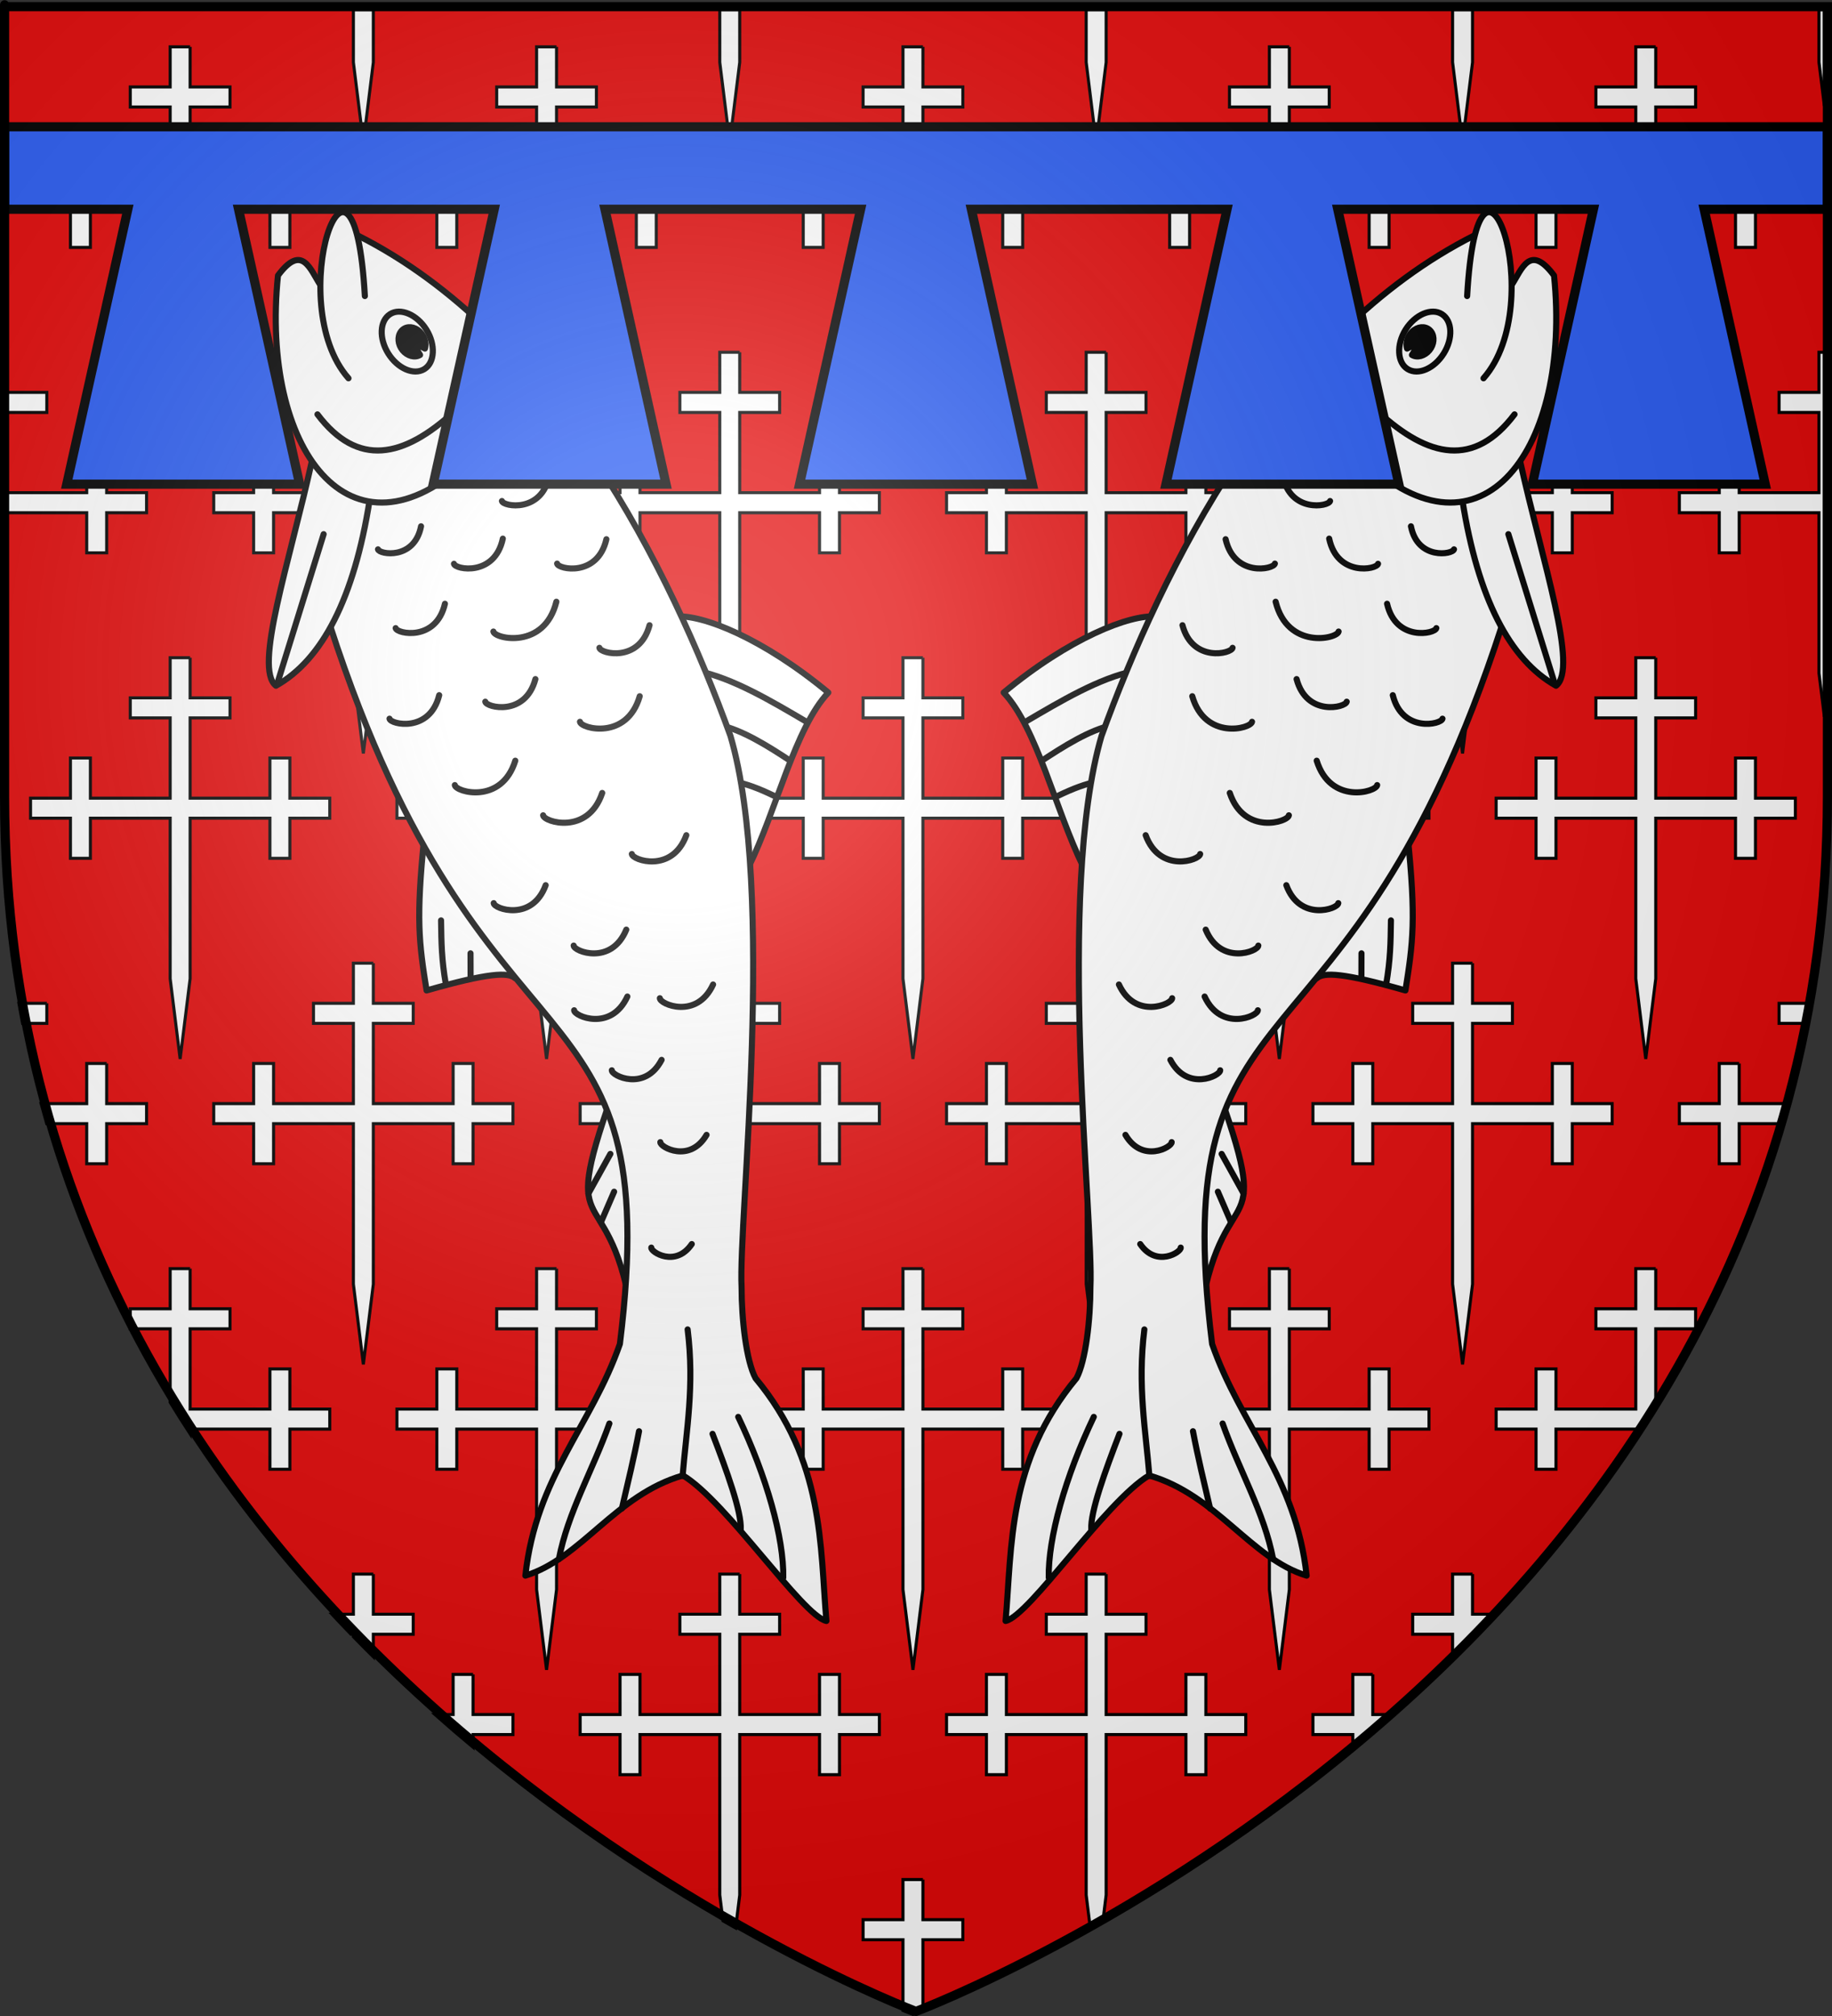
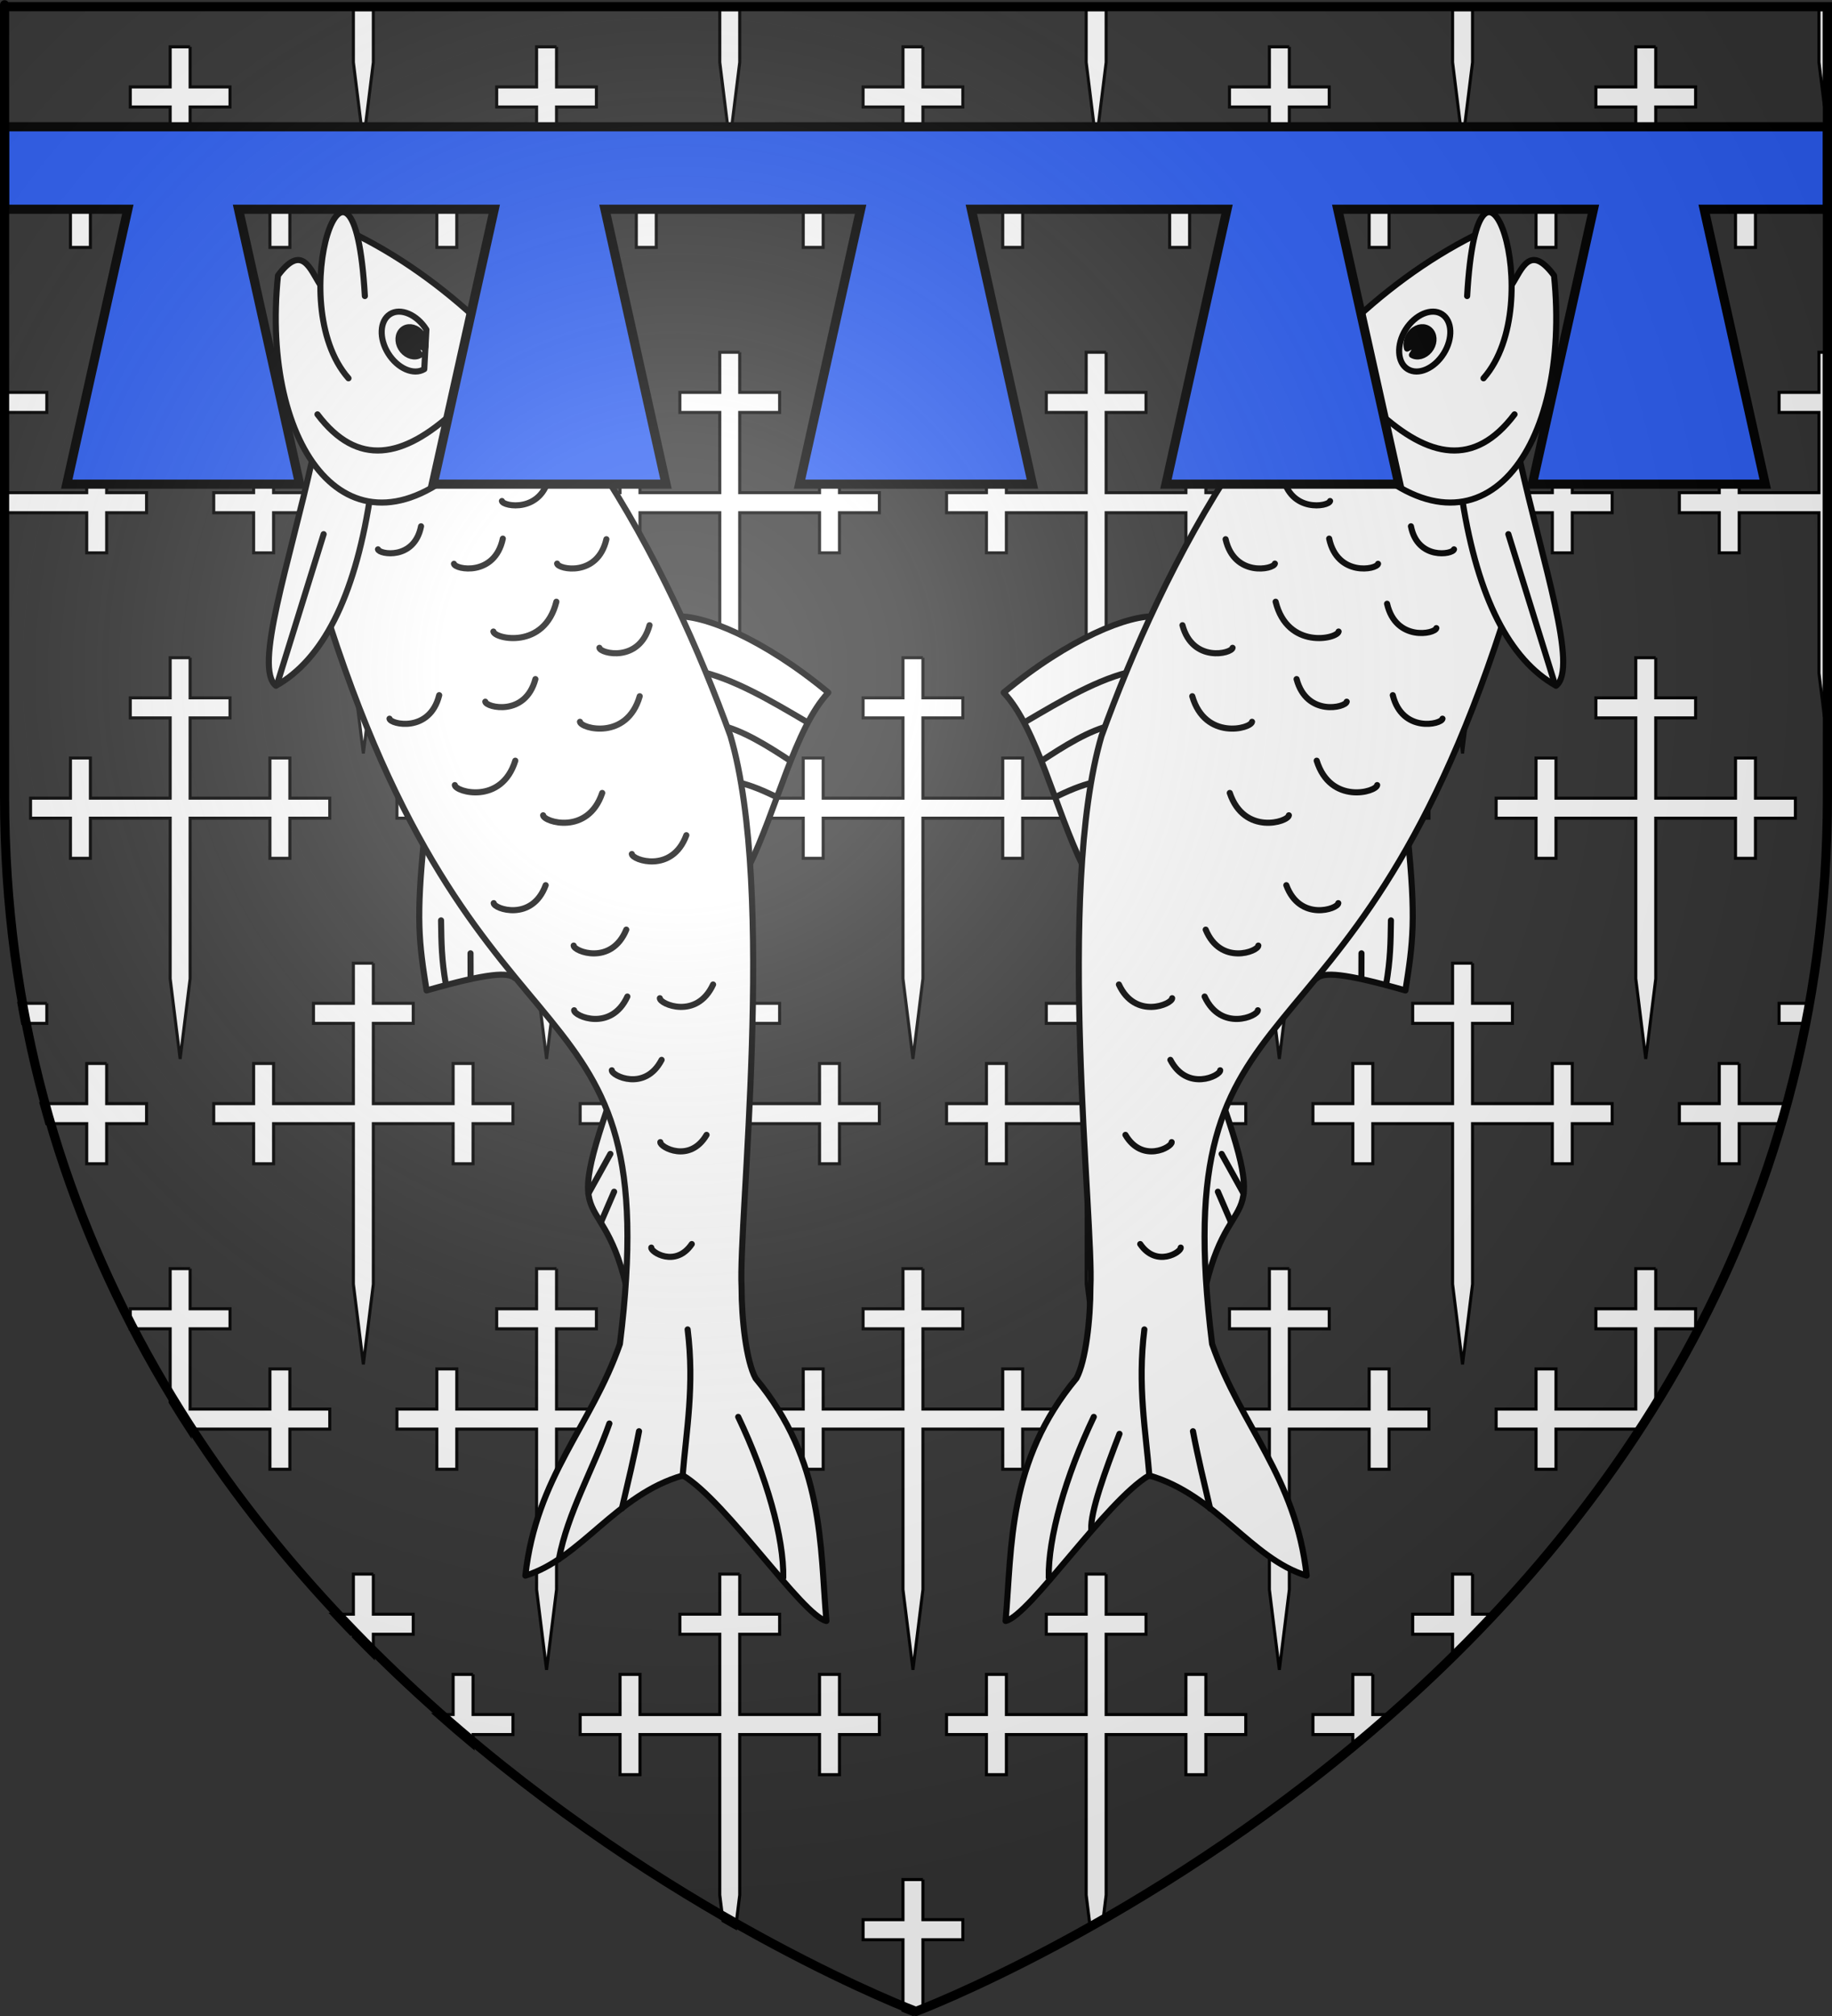
<svg xmlns="http://www.w3.org/2000/svg" xmlns:xlink="http://www.w3.org/1999/xlink" version="1.0" width="600" height="660" id="svg2" style="display:inline">
  <rect width="100%" height="100%" fill="#333333" stroke="none" />
  <desc id="desc4">Blason Vide 3D</desc>
  <defs id="defs6">
    <linearGradient id="linearGradient2893">
      <stop id="stop2895" style="stop-color:#ffffff;stop-opacity:0.314" offset="0" />
      <stop id="stop2897" style="stop-color:#ffffff;stop-opacity:0.251" offset="0.19" />
      <stop id="stop2901" style="stop-color:#6b6b6b;stop-opacity:0.125" offset="0.6" />
      <stop id="stop2899" style="stop-color:#000000;stop-opacity:0.125" offset="1" />
    </linearGradient>
    <radialGradient cx="221.445" cy="226.331" r="300" fx="221.445" fy="226.331" id="radialGradient3163" xlink:href="#linearGradient2893" gradientUnits="userSpaceOnUse" gradientTransform="matrix(1.353,0,0,1.349,-77.629,-85.747)" />
  </defs>
  <g id="layer3" style="display:inline">
-     <path d="M 300,658.5 C 300,658.5 598.5,546.18 598.5,260.728 C 598.5,-24.723 598.5,2.176 598.5,2.176 L 1.5,2.176 L 1.5,260.728 C 1.5,546.18 300,658.5 300,658.5 z" id="path2855" style="fill:#e20909;fill-opacity:1;fill-rule:evenodd;stroke:none;stroke-width:1px;stroke-linecap:butt;stroke-linejoin:miter;stroke-opacity:1" />
-   </g>
+     </g>
  <g id="layer126" style="display:inline">
    <g transform="translate(-1.498,0.498)" id="g3127" style="fill:#ffffff;fill-opacity:1;stroke:#000000;stroke-opacity:1">
      <g id="g3115" style="fill:#ffffff;fill-opacity:1;stroke:#000000;stroke-opacity:1">
        <path d="M 303.768,614.838 L 297.234,614.838 L 297.234,627.969 L 284.166,627.969 L 284.166,634.531 L 297.234,634.531 L 297.234,657.706 C 299.363,658.573 300.501,659.002 300.501,659.002 C 300.501,659.002 301.639,658.573 303.768,657.706 L 303.768,634.53 L 316.836,634.53 L 316.836,627.968 L 303.768,627.968 L 303.768,614.838 M 156.429,547.671 L 149.904,547.671 L 149.904,560.802 L 143.946,560.802 C 148.105,564.49 152.268,568.064 156.429,571.529 L 156.429,567.364 L 169.497,567.364 L 169.497,560.802 L 156.429,560.802 L 156.429,547.671 M 451.098,547.671 L 444.565,547.671 L 444.565,560.802 L 431.497,560.802 L 431.497,567.364 L 444.565,567.364 L 444.565,571.537 C 448.725,568.072 452.898,564.49 457.057,560.803 L 451.098,560.803 L 451.098,547.671 M 123.768,514.83 L 117.234,514.83 L 117.234,527.97 L 110.221,527.97 C 112.288,530.187 114.37,532.376 116.458,534.532 L 117.233,534.532 L 117.233,535.33 C 119.395,537.551 121.587,539.76 123.767,541.916 L 123.767,534.532 L 136.835,534.532 L 136.835,527.97 L 123.767,527.97 L 123.767,514.83 M 243.765,514.83 L 237.231,514.83 L 237.231,527.97 L 224.163,527.97 L 224.163,534.532 L 237.231,534.532 L 237.231,560.803 L 211.104,560.803 L 211.104,547.672 L 204.57,547.672 L 204.57,560.803 L 191.502,560.803 L 191.502,567.365 L 204.57,567.365 L 204.57,580.505 L 211.104,580.505 L 211.104,567.365 L 237.231,567.365 L 237.231,619.898 L 238.281,628.339 C 239.673,629.139 241.062,629.931 242.422,630.699 L 243.765,619.897 L 243.765,567.364 L 269.901,567.364 L 269.901,580.504 L 276.435,580.504 L 276.435,567.364 L 289.503,567.364 L 289.503,560.802 L 276.435,560.802 L 276.435,547.671 L 269.901,547.671 L 269.901,560.802 L 243.765,560.802 L 243.765,534.531 L 256.833,534.531 L 256.833,527.969 L 243.765,527.969 L 243.765,514.83 M 363.771,514.83 L 357.237,514.83 L 357.237,527.97 L 344.169,527.97 L 344.169,534.532 L 357.237,534.532 L 357.237,560.803 L 331.1,560.803 L 331.1,547.672 L 324.567,547.672 L 324.567,560.803 L 311.499,560.803 L 311.499,567.365 L 324.567,567.365 L 324.567,580.505 L 331.1,580.505 L 331.1,567.365 L 357.237,567.365 L 357.237,619.898 L 358.58,630.7 C 359.939,629.931 361.33,629.139 362.722,628.339 L 363.772,619.899 L 363.772,567.366 L 389.899,567.366 L 389.899,580.506 L 396.432,580.506 L 396.432,567.366 L 409.5,567.366 L 409.5,560.804 L 396.432,560.804 L 396.432,547.673 L 389.899,547.673 L 389.899,560.804 L 363.772,560.804 L 363.772,534.533 L 376.831,534.533 L 376.831,527.971 L 363.772,527.971 L 363.772,514.83 M 483.768,514.83 L 477.235,514.83 L 477.235,527.97 L 464.167,527.97 L 464.167,534.532 L 477.235,534.532 L 477.235,541.916 C 479.415,539.76 481.607,537.551 483.768,535.33 L 483.768,534.532 L 484.543,534.532 C 486.631,532.377 488.714,530.187 490.78,527.97 L 483.767,527.97 L 483.767,514.83 M 63.765,414.831 L 57.231,414.831 L 57.231,427.971 L 44.163,427.971 L 44.163,434.533 L 57.231,434.533 L 57.231,458.591 C 59.366,462.088 61.547,465.54 63.765,468.937 L 63.765,467.366 L 89.901,467.366 L 89.901,480.506 L 96.435,480.506 L 96.435,467.366 L 109.503,467.366 L 109.503,460.804 L 96.435,460.804 L 96.435,447.664 L 89.901,447.664 L 89.901,460.804 L 63.765,460.804 L 63.765,434.533 L 76.833,434.533 L 76.833,427.971 L 63.765,427.971 L 63.765,414.831 M 183.771,414.831 L 177.237,414.831 L 177.237,427.971 L 164.169,427.971 L 164.169,434.533 L 177.237,434.533 L 177.237,460.804 L 151.101,460.804 L 151.101,447.664 L 144.567,447.664 L 144.567,460.804 L 131.499,460.804 L 131.499,467.366 L 144.567,467.366 L 144.567,480.506 L 151.101,480.506 L 151.101,467.366 L 177.237,467.366 L 177.237,519.899 L 180.504,546.17 L 183.771,519.899 L 183.771,467.366 L 209.898,467.366 L 209.898,480.506 L 216.432,480.506 L 216.432,467.366 L 229.5,467.366 L 229.5,460.804 L 216.432,460.804 L 216.432,447.664 L 209.898,447.664 L 209.898,460.804 L 183.771,460.804 L 183.771,434.533 L 196.83,434.533 L 196.83,427.971 L 183.771,427.971 L 183.771,414.831 M 303.768,414.831 L 297.234,414.831 L 297.234,427.971 L 284.166,427.971 L 284.166,434.533 L 297.234,434.533 L 297.234,460.804 L 271.098,460.804 L 271.098,447.664 L 264.564,447.664 L 264.564,460.804 L 251.496,460.804 L 251.496,467.366 L 264.564,467.366 L 264.564,480.506 L 271.098,480.506 L 271.098,467.366 L 297.234,467.366 L 297.234,519.899 L 300.501,546.17 L 303.768,519.899 L 303.768,467.366 L 329.905,467.366 L 329.905,480.506 L 336.438,480.506 L 336.438,467.366 L 349.498,467.366 L 349.498,460.804 L 336.438,460.804 L 336.438,447.664 L 329.905,447.664 L 329.905,460.804 L 303.768,460.804 L 303.768,434.533 L 316.836,434.533 L 316.836,427.971 L 303.768,427.971 L 303.768,414.831 M 423.765,414.831 L 417.232,414.831 L 417.232,427.971 L 404.164,427.971 L 404.164,434.533 L 417.232,434.533 L 417.232,460.804 L 391.104,460.804 L 391.104,447.664 L 384.571,447.664 L 384.571,460.804 L 371.503,460.804 L 371.503,467.366 L 384.571,467.366 L 384.571,480.506 L 391.104,480.506 L 391.104,467.366 L 417.232,467.366 L 417.232,519.899 L 420.499,546.17 L 423.766,519.899 L 423.766,467.366 L 449.903,467.366 L 449.903,480.506 L 456.436,480.506 L 456.436,467.366 L 469.504,467.366 L 469.504,460.804 L 456.436,460.804 L 456.436,447.664 L 449.903,447.664 L 449.903,460.804 L 423.766,460.804 L 423.766,434.533 L 436.834,434.533 L 436.834,427.971 L 423.766,427.971 L 423.766,414.831 M 543.771,414.831 L 537.237,414.831 L 537.237,427.971 L 524.169,427.971 L 524.169,434.533 L 537.237,434.533 L 537.237,460.804 L 511.1,460.804 L 511.1,447.664 L 504.567,447.664 L 504.567,460.804 L 491.499,460.804 L 491.499,467.366 L 504.567,467.366 L 504.567,480.506 L 511.1,480.506 L 511.1,467.366 L 537.237,467.366 L 537.237,468.937 C 539.455,465.541 541.635,462.088 543.771,458.591 L 543.771,434.533 L 556.83,434.533 L 556.83,427.971 L 543.771,427.971 L 543.771,414.831 M 36.432,347.664 L 29.898,347.664 L 29.898,360.804 L 14.967,360.804 C 15.56,362.998 16.175,365.199 16.804,367.366 L 29.897,367.366 L 29.897,380.497 L 36.431,380.497 L 36.431,367.366 L 49.5,367.366 L 49.5,360.804 L 36.432,360.804 L 36.432,347.664 M 571.104,347.664 L 564.571,347.664 L 564.571,360.804 L 551.503,360.804 L 551.503,367.366 L 564.571,367.366 L 564.571,380.497 L 571.104,380.497 L 571.104,367.366 L 584.198,367.366 C 584.827,365.199 585.442,362.999 586.036,360.804 L 571.104,360.804 L 571.104,347.664 M 16.83,327.963 L 7.686,327.963 C 8.07,330.163 8.474,332.358 8.894,334.533 L 16.831,334.533 L 16.831,327.963 M 593.316,327.963 L 584.163,327.963 L 584.163,334.533 L 592.108,334.533 C 592.528,332.357 592.933,330.163 593.316,327.963 M 123.768,314.832 L 117.234,314.832 L 117.234,327.963 L 104.166,327.963 L 104.166,334.533 L 117.234,334.533 L 117.234,360.804 L 91.098,360.804 L 91.098,347.664 L 84.564,347.664 L 84.564,360.804 L 71.496,360.804 L 71.496,367.366 L 84.564,367.366 L 84.564,380.497 L 91.098,380.497 L 91.098,367.366 L 117.234,367.366 L 117.234,419.899 L 120.501,446.17 L 123.768,419.899 L 123.768,367.366 L 149.904,367.366 L 149.904,380.497 L 156.429,380.497 L 156.429,367.366 L 169.497,367.366 L 169.497,360.804 L 156.429,360.804 L 156.429,347.664 L 149.904,347.664 L 149.904,360.804 L 123.768,360.804 L 123.768,334.533 L 136.836,334.533 L 136.836,327.963 L 123.768,327.963 L 123.768,314.832 M 243.765,314.832 L 237.231,314.832 L 237.231,327.963 L 224.163,327.963 L 224.163,334.533 L 237.231,334.533 L 237.231,360.804 L 211.104,360.804 L 211.104,347.664 L 204.57,347.664 L 204.57,360.804 L 191.502,360.804 L 191.502,367.366 L 204.57,367.366 L 204.57,380.497 L 211.104,380.497 L 211.104,367.366 L 237.231,367.366 L 237.231,419.899 L 240.498,446.17 L 243.765,419.899 L 243.765,367.366 L 269.901,367.366 L 269.901,380.497 L 276.435,380.497 L 276.435,367.366 L 289.503,367.366 L 289.503,360.804 L 276.435,360.804 L 276.435,347.664 L 269.901,347.664 L 269.901,360.804 L 243.765,360.804 L 243.765,334.533 L 256.833,334.533 L 256.833,327.963 L 243.765,327.963 L 243.765,314.832 M 363.771,314.832 L 357.237,314.832 L 357.237,327.963 L 344.169,327.963 L 344.169,334.533 L 357.237,334.533 L 357.237,360.804 L 331.1,360.804 L 331.1,347.664 L 324.567,347.664 L 324.567,360.804 L 311.499,360.804 L 311.499,367.366 L 324.567,367.366 L 324.567,380.497 L 331.1,380.497 L 331.1,367.366 L 357.237,367.366 L 357.237,419.899 L 360.504,446.17 L 363.772,419.899 L 363.772,367.366 L 389.899,367.366 L 389.899,380.497 L 396.432,380.497 L 396.432,367.366 L 409.5,367.366 L 409.5,360.804 L 396.432,360.804 L 396.432,347.664 L 389.899,347.664 L 389.899,360.804 L 363.772,360.804 L 363.772,334.533 L 376.831,334.533 L 376.831,327.963 L 363.772,327.963 L 363.772,314.832 M 483.768,314.832 L 477.235,314.832 L 477.235,327.963 L 464.167,327.963 L 464.167,334.533 L 477.235,334.533 L 477.235,360.804 L 451.098,360.804 L 451.098,347.664 L 444.565,347.664 L 444.565,360.804 L 431.497,360.804 L 431.497,367.366 L 444.565,367.366 L 444.565,380.497 L 451.098,380.497 L 451.098,367.366 L 477.235,367.366 L 477.235,419.899 L 480.502,446.17 L 483.769,419.899 L 483.769,367.366 L 509.906,367.366 L 509.906,380.497 L 516.439,380.497 L 516.439,367.366 L 529.499,367.366 L 529.499,360.804 L 516.439,360.804 L 516.439,347.664 L 509.906,347.664 L 509.906,360.804 L 483.769,360.804 L 483.769,334.533 L 496.837,334.533 L 496.837,327.963 L 483.769,327.963 L 483.769,314.832 M 63.765,214.833 L 57.231,214.833 L 57.231,227.964 L 44.163,227.964 L 44.163,234.534 L 57.231,234.534 L 57.231,260.805 L 31.104,260.805 L 31.104,247.665 L 24.57,247.665 L 24.57,260.805 L 11.502,260.805 L 11.502,267.366 L 24.57,267.366 L 24.57,280.497 L 31.104,280.497 L 31.104,267.366 L 57.231,267.366 L 57.231,319.899 L 60.498,346.17 L 63.765,319.899 L 63.765,267.366 L 89.901,267.366 L 89.901,280.497 L 96.435,280.497 L 96.435,267.366 L 109.503,267.366 L 109.503,260.805 L 96.435,260.805 L 96.435,247.665 L 89.901,247.665 L 89.901,260.805 L 63.765,260.805 L 63.765,234.534 L 76.833,234.534 L 76.833,227.964 L 63.765,227.964 L 63.765,214.833 M 183.771,214.833 L 177.237,214.833 L 177.237,227.964 L 164.169,227.964 L 164.169,234.534 L 177.237,234.534 L 177.237,260.805 L 151.101,260.805 L 151.101,247.665 L 144.567,247.665 L 144.567,260.805 L 131.499,260.805 L 131.499,267.366 L 144.567,267.366 L 144.567,280.497 L 151.101,280.497 L 151.101,267.366 L 177.237,267.366 L 177.237,319.899 L 180.504,346.17 L 183.771,319.899 L 183.771,267.366 L 209.898,267.366 L 209.898,280.497 L 216.432,280.497 L 216.432,267.366 L 229.5,267.366 L 229.5,260.805 L 216.432,260.805 L 216.432,247.665 L 209.898,247.665 L 209.898,260.805 L 183.771,260.805 L 183.771,234.534 L 196.83,234.534 L 196.83,227.964 L 183.771,227.964 L 183.771,214.833 M 303.768,214.833 L 297.234,214.833 L 297.234,227.964 L 284.166,227.964 L 284.166,234.534 L 297.234,234.534 L 297.234,260.805 L 271.098,260.805 L 271.098,247.665 L 264.564,247.665 L 264.564,260.805 L 251.496,260.805 L 251.496,267.366 L 264.564,267.366 L 264.564,280.497 L 271.098,280.497 L 271.098,267.366 L 297.234,267.366 L 297.234,319.899 L 300.501,346.17 L 303.768,319.899 L 303.768,267.366 L 329.905,267.366 L 329.905,280.497 L 336.438,280.497 L 336.438,267.366 L 349.498,267.366 L 349.498,260.805 L 336.438,260.805 L 336.438,247.665 L 329.905,247.665 L 329.905,260.805 L 303.768,260.805 L 303.768,234.534 L 316.836,234.534 L 316.836,227.964 L 303.768,227.964 L 303.768,214.833 M 423.765,214.833 L 417.232,214.833 L 417.232,227.964 L 404.164,227.964 L 404.164,234.534 L 417.232,234.534 L 417.232,260.805 L 391.104,260.805 L 391.104,247.665 L 384.571,247.665 L 384.571,260.805 L 371.503,260.805 L 371.503,267.366 L 384.571,267.366 L 384.571,280.497 L 391.104,280.497 L 391.104,267.366 L 417.232,267.366 L 417.232,319.899 L 420.499,346.17 L 423.766,319.899 L 423.766,267.366 L 449.903,267.366 L 449.903,280.497 L 456.436,280.497 L 456.436,267.366 L 469.504,267.366 L 469.504,260.805 L 456.436,260.805 L 456.436,247.665 L 449.903,247.665 L 449.903,260.805 L 423.766,260.805 L 423.766,234.534 L 436.834,234.534 L 436.834,227.964 L 423.766,227.964 L 423.766,214.833 M 543.771,214.833 L 537.237,214.833 L 537.237,227.964 L 524.169,227.964 L 524.169,234.534 L 537.237,234.534 L 537.237,260.805 L 511.1,260.805 L 511.1,247.665 L 504.567,247.665 L 504.567,260.805 L 491.499,260.805 L 491.499,267.366 L 504.567,267.366 L 504.567,280.497 L 511.1,280.497 L 511.1,267.366 L 537.237,267.366 L 537.237,319.899 L 540.504,346.17 L 543.772,319.899 L 543.772,267.366 L 569.899,267.366 L 569.899,280.497 L 576.432,280.497 L 576.432,267.366 L 589.5,267.366 L 589.5,260.805 L 576.432,260.805 L 576.432,247.665 L 569.899,247.665 L 569.899,260.805 L 543.772,260.805 L 543.772,234.534 L 556.831,234.534 L 556.831,227.964 L 543.772,227.964 L 543.772,214.833 M 3.771,114.834 L 1.998,114.834 L 1.998,234.157 L 3.771,219.9 L 3.771,167.367 L 29.898,167.367 L 29.898,180.498 L 36.432,180.498 L 36.432,167.367 L 49.5,167.367 L 49.5,160.797 L 36.432,160.797 L 36.432,147.666 L 29.898,147.666 L 29.898,160.797 L 3.771,160.797 L 3.771,134.535 L 16.83,134.535 L 16.83,127.965 L 3.771,127.965 L 3.771,114.834 M 123.768,114.834 L 117.234,114.834 L 117.234,127.965 L 104.166,127.965 L 104.166,134.535 L 117.234,134.535 L 117.234,160.797 L 91.098,160.797 L 91.098,147.666 L 84.564,147.666 L 84.564,160.797 L 71.496,160.797 L 71.496,167.367 L 84.564,167.367 L 84.564,180.498 L 91.098,180.498 L 91.098,167.367 L 117.234,167.367 L 117.234,219.9 L 120.501,246.171 L 123.768,219.9 L 123.768,167.367 L 149.904,167.367 L 149.904,180.498 L 156.429,180.498 L 156.429,167.367 L 169.497,167.367 L 169.497,160.797 L 156.429,160.797 L 156.429,147.666 L 149.904,147.666 L 149.904,160.797 L 123.768,160.797 L 123.768,134.535 L 136.836,134.535 L 136.836,127.965 L 123.768,127.965 L 123.768,114.834 M 243.765,114.834 L 237.231,114.834 L 237.231,127.965 L 224.163,127.965 L 224.163,134.535 L 237.231,134.535 L 237.231,160.797 L 211.104,160.797 L 211.104,147.666 L 204.57,147.666 L 204.57,160.797 L 191.502,160.797 L 191.502,167.367 L 204.57,167.367 L 204.57,180.498 L 211.104,180.498 L 211.104,167.367 L 237.231,167.367 L 237.231,219.9 L 240.498,246.171 L 243.765,219.9 L 243.765,167.367 L 269.901,167.367 L 269.901,180.498 L 276.435,180.498 L 276.435,167.367 L 289.503,167.367 L 289.503,160.797 L 276.435,160.797 L 276.435,147.666 L 269.901,147.666 L 269.901,160.797 L 243.765,160.797 L 243.765,134.535 L 256.833,134.535 L 256.833,127.965 L 243.765,127.965 L 243.765,114.834 M 363.771,114.834 L 357.237,114.834 L 357.237,127.965 L 344.169,127.965 L 344.169,134.535 L 357.237,134.535 L 357.237,160.797 L 331.1,160.797 L 331.1,147.666 L 324.567,147.666 L 324.567,160.797 L 311.499,160.797 L 311.499,167.367 L 324.567,167.367 L 324.567,180.498 L 331.1,180.498 L 331.1,167.367 L 357.237,167.367 L 357.237,219.9 L 360.504,246.171 L 363.772,219.9 L 363.772,167.367 L 389.899,167.367 L 389.899,180.498 L 396.432,180.498 L 396.432,167.367 L 409.5,167.367 L 409.5,160.797 L 396.432,160.797 L 396.432,147.666 L 389.899,147.666 L 389.899,160.797 L 363.772,160.797 L 363.772,134.535 L 376.831,134.535 L 376.831,127.965 L 363.772,127.965 L 363.772,114.834 M 483.768,114.834 L 477.235,114.834 L 477.235,127.965 L 464.167,127.965 L 464.167,134.535 L 477.235,134.535 L 477.235,160.797 L 451.098,160.797 L 451.098,147.666 L 444.565,147.666 L 444.565,160.797 L 431.497,160.797 L 431.497,167.367 L 444.565,167.367 L 444.565,180.498 L 451.098,180.498 L 451.098,167.367 L 477.235,167.367 L 477.235,219.9 L 480.502,246.171 L 483.769,219.9 L 483.769,167.367 L 509.906,167.367 L 509.906,180.498 L 516.439,180.498 L 516.439,167.367 L 529.499,167.367 L 529.499,160.797 L 516.439,160.797 L 516.439,147.666 L 509.906,147.666 L 509.906,160.797 L 483.769,160.797 L 483.769,134.535 L 496.837,134.535 L 496.837,127.965 L 483.769,127.965 L 483.769,114.834 M 599.004,114.834 L 597.231,114.834 L 597.231,127.965 L 584.164,127.965 L 584.164,134.535 L 597.231,134.535 L 597.231,160.797 L 571.104,160.797 L 571.104,147.666 L 564.571,147.666 L 564.571,160.797 L 551.503,160.797 L 551.503,167.367 L 564.571,167.367 L 564.571,180.498 L 571.104,180.498 L 571.104,167.367 L 597.231,167.367 L 597.231,219.9 L 599.004,234.157 C 599.004,184.616 599.004,145.582 599.004,114.834 M 63.765,14.835 L 57.231,14.835 L 57.231,27.966 L 44.163,27.966 L 44.163,34.536 L 57.231,34.536 L 57.231,60.798 L 31.104,60.798 L 31.104,47.667 L 24.57,47.667 L 24.57,60.798 L 11.502,60.798 L 11.502,67.368 L 24.57,67.368 L 24.57,80.499 L 31.104,80.499 L 31.104,67.368 L 57.231,67.368 L 57.231,119.901 L 60.498,146.163 L 63.765,119.901 L 63.765,67.368 L 89.901,67.368 L 89.901,80.499 L 96.435,80.499 L 96.435,67.368 L 109.503,67.368 L 109.503,60.798 L 96.435,60.798 L 96.435,47.667 L 89.901,47.667 L 89.901,60.798 L 63.765,60.798 L 63.765,34.536 L 76.833,34.536 L 76.833,27.966 L 63.765,27.966 L 63.765,14.835 M 183.771,14.835 L 177.237,14.835 L 177.237,27.966 L 164.169,27.966 L 164.169,34.536 L 177.237,34.536 L 177.237,60.798 L 151.101,60.798 L 151.101,47.667 L 144.567,47.667 L 144.567,60.798 L 131.499,60.798 L 131.499,67.368 L 144.567,67.368 L 144.567,80.499 L 151.101,80.499 L 151.101,67.368 L 177.237,67.368 L 177.237,119.901 L 180.504,146.163 L 183.771,119.901 L 183.771,67.368 L 209.898,67.368 L 209.898,80.499 L 216.432,80.499 L 216.432,67.368 L 229.5,67.368 L 229.5,60.798 L 216.432,60.798 L 216.432,47.667 L 209.898,47.667 L 209.898,60.798 L 183.771,60.798 L 183.771,34.536 L 196.83,34.536 L 196.83,27.966 L 183.771,27.966 L 183.771,14.835 M 303.768,14.835 L 297.234,14.835 L 297.234,27.966 L 284.166,27.966 L 284.166,34.536 L 297.234,34.536 L 297.234,60.798 L 271.098,60.798 L 271.098,47.667 L 264.564,47.667 L 264.564,60.798 L 251.496,60.798 L 251.496,67.368 L 264.564,67.368 L 264.564,80.499 L 271.098,80.499 L 271.098,67.368 L 297.234,67.368 L 297.234,119.901 L 300.501,146.163 L 303.768,119.901 L 303.768,67.368 L 329.905,67.368 L 329.905,80.499 L 336.438,80.499 L 336.438,67.368 L 349.498,67.368 L 349.498,60.798 L 336.438,60.798 L 336.438,47.667 L 329.905,47.667 L 329.905,60.798 L 303.768,60.798 L 303.768,34.536 L 316.836,34.536 L 316.836,27.966 L 303.768,27.966 L 303.768,14.835 M 423.765,14.835 L 417.232,14.835 L 417.232,27.966 L 404.164,27.966 L 404.164,34.536 L 417.232,34.536 L 417.232,60.798 L 391.104,60.798 L 391.104,47.667 L 384.571,47.667 L 384.571,60.798 L 371.503,60.798 L 371.503,67.368 L 384.571,67.368 L 384.571,80.499 L 391.104,80.499 L 391.104,67.368 L 417.232,67.368 L 417.232,119.901 L 420.499,146.163 L 423.766,119.901 L 423.766,67.368 L 449.903,67.368 L 449.903,80.499 L 456.436,80.499 L 456.436,67.368 L 469.504,67.368 L 469.504,60.798 L 456.436,60.798 L 456.436,47.667 L 449.903,47.667 L 449.903,60.798 L 423.766,60.798 L 423.766,34.536 L 436.834,34.536 L 436.834,27.966 L 423.766,27.966 L 423.766,14.835 M 543.771,14.835 L 537.237,14.835 L 537.237,27.966 L 524.169,27.966 L 524.169,34.536 L 537.237,34.536 L 537.237,60.798 L 511.1,60.798 L 511.1,47.667 L 504.567,47.667 L 504.567,60.798 L 491.499,60.798 L 491.499,67.368 L 504.567,67.368 L 504.567,80.499 L 511.1,80.499 L 511.1,67.368 L 537.237,67.368 L 537.237,119.901 L 540.504,146.163 L 543.772,119.901 L 543.772,67.368 L 569.899,67.368 L 569.899,80.499 L 576.432,80.499 L 576.432,67.368 L 589.5,67.368 L 589.5,60.798 L 576.432,60.798 L 576.432,47.667 L 569.899,47.667 L 569.899,60.798 L 543.772,60.798 L 543.772,34.536 L 556.831,34.536 L 556.831,27.966 L 543.772,27.966 L 543.772,14.835 M 3.771,2.676 L 1.998,2.676 L 1.998,34.155 L 3.771,19.903 L 3.771,2.676 M 123.768,2.676 L 117.234,2.676 L 117.234,19.902 L 120.501,46.164 L 123.768,19.902 L 123.768,2.676 M 243.765,2.676 L 237.231,2.676 L 237.231,19.902 L 240.498,46.164 L 243.765,19.902 L 243.765,2.676 M 363.771,2.676 L 357.237,2.676 L 357.237,19.902 L 360.504,46.164 L 363.772,19.902 L 363.772,2.676 M 483.768,2.676 L 477.235,2.676 L 477.235,19.902 L 480.502,46.164 L 483.769,19.902 L 483.769,2.676 M 599.004,2 L 599.004,2.676 L 597.231,2.676 L 597.231,19.902 L 599.004,34.154 C 599.004,6.066 599.004,2 599.004,2" id="path3130" style="fill:#ffffff;fill-opacity:1;stroke:#000000;stroke-opacity:1" />
      </g>
    </g>
  </g>
  <g id="layer106" style="display:inline">
    <g id="g5600">
      <g transform="matrix(1.144,-0.361,0.361,1.144,-334.242,126.787)" id="g2902" style="stroke:#000000;stroke-width:1.667;stroke-miterlimit:4;stroke-dasharray:none;stroke-opacity:1">
        <path d="M 369.552,314.885 C 339.432,354.276 359.371,337.556 354.275,375.555" id="path2904" style="fill:#ffffff;fill-opacity:1;fill-rule:evenodd;stroke:#000000;stroke-width:1.667;stroke-linecap:round;stroke-linejoin:round;stroke-miterlimit:4;stroke-dasharray:none;stroke-opacity:1;display:inline" />
        <g transform="matrix(9.114895e-2,-0.575,0.575,9.114895e-2,78.12,398.758)" id="g2906" style="fill:#ffffff;fill-opacity:1;stroke:#000000;stroke-width:2.86;stroke-miterlimit:4;stroke-dasharray:none;stroke-opacity:1">
          <g id="g2908" style="fill:#ffffff;fill-opacity:1;stroke:#000000;stroke-width:2.86;stroke-miterlimit:4;stroke-dasharray:none;stroke-opacity:1;display:inline">
            <g transform="translate(-0.537,-3.39)" id="g2910" style="stroke:#000000;stroke-width:2.86;stroke-miterlimit:4;stroke-dasharray:none;stroke-opacity:1">
              <path d="M 432.132,534.2 C 431.26,547.063 415.921,573.393 386.235,599.963 C 372.151,582.039 335.433,567.841 311.039,550.99" id="path2912" style="fill:#ffffff;fill-opacity:1;fill-rule:evenodd;stroke:#000000;stroke-width:2.86;stroke-linecap:round;stroke-linejoin:round;stroke-miterlimit:4;stroke-dasharray:none;stroke-opacity:1" />
              <path d="M 373.986,588.095 C 386.172,572.997 399.664,556.591 405.423,540.607" id="path2914" style="fill:#ffffff;fill-opacity:1;fill-rule:evenodd;stroke:#000000;stroke-width:2.86;stroke-linecap:round;stroke-linejoin:round;stroke-miterlimit:4;stroke-dasharray:none;stroke-opacity:1" />
              <path d="M 357.245,577.592 C 365.392,568.493 374.969,557.446 378.762,547.107" id="path2916" style="fill:#ffffff;fill-opacity:1;fill-rule:evenodd;stroke:#000000;stroke-width:2.86;stroke-linecap:round;stroke-linejoin:round;stroke-miterlimit:4;stroke-dasharray:none;stroke-opacity:1" />
              <path d="M 341.8,568.118 C 346.853,560.759 349.583,555.551 351.38,550.588" id="path2918" style="fill:#ffffff;fill-opacity:1;fill-rule:evenodd;stroke:#000000;stroke-width:2.86;stroke-linecap:round;stroke-linejoin:round;stroke-miterlimit:4;stroke-dasharray:none;stroke-opacity:1" />
            </g>
            <g transform="translate(1.074,6.78)" id="g2920" style="stroke:#000000;stroke-width:2.86;stroke-miterlimit:4;stroke-dasharray:none;stroke-opacity:1">
              <path d="M 346.414,392.552 C 308.266,382.772 297.187,382.594 274.387,382.802 C 278.331,412.951 277.223,421.945 273.956,424.687" id="path2922" style="fill:#ffffff;fill-opacity:1;fill-rule:evenodd;stroke:#000000;stroke-width:2.86;stroke-linecap:round;stroke-linejoin:round;stroke-miterlimit:4;stroke-dasharray:none;stroke-opacity:1" />
              <path d="M 305.867,394.374 C 295.341,392.963 287.772,391.894 275.761,392.162" id="path2924" style="fill:#ffffff;fill-opacity:1;fill-rule:evenodd;stroke:#000000;stroke-width:2.86;stroke-linecap:round;stroke-linejoin:round;stroke-miterlimit:4;stroke-dasharray:none;stroke-opacity:1" />
              <path d="M 288.554,405.757 C 288.554,405.757 276.981,404.061 276.981,404.061" id="path2926" style="fill:#ffffff;fill-opacity:1;fill-rule:evenodd;stroke:#000000;stroke-width:2.86;stroke-linecap:round;stroke-linejoin:round;stroke-miterlimit:4;stroke-dasharray:none;stroke-opacity:1" />
            </g>
            <path d="M 630.553,409.581 C 571.148,494.06 453.714,531.761 372.351,548.174 C 296.721,558.538 146.684,518.045 116.12,515.116 C 101.241,512.872 81.489,512.134 72.844,515.275 C 29.619,541.479 -9.349,533.479 -44.585,531.3 C -40.484,520.489 17.713,493.275 32.841,474.865 C 28.553,442.26 1.279,421.833 -2.689,394.819 C 42.469,406.683 62.104,435.814 98.155,454.726 C 271.077,502.962 221.197,408.477 451.328,370.113" id="path2928" style="fill:#ffffff;fill-opacity:1;fill-rule:evenodd;stroke:#000000;stroke-width:2.86;stroke-linecap:round;stroke-linejoin:round;stroke-miterlimit:4;stroke-dasharray:none;stroke-opacity:1" />
            <path d="M 506.479,397.083 C 462.538,383.203 436.021,364.225 427.179,340.852 C 436.821,331.617 482.985,355.498 529.819,373.486" id="path2930" style="fill:#ffffff;fill-opacity:1;fill-rule:evenodd;stroke:#000000;stroke-width:2.86;stroke-linecap:round;stroke-linejoin:round;stroke-miterlimit:4;stroke-dasharray:none;stroke-opacity:1" />
            <path d="M 518.836,446.302 C 474.546,382.908 538.838,350.146 617.232,370.235 C 630.593,383.672 617.91,385.579 609.858,389.222" id="path2932" style="fill:#ffffff;fill-opacity:1;fill-rule:evenodd;stroke:#000000;stroke-width:2.86;stroke-linecap:round;stroke-linejoin:round;stroke-miterlimit:4;stroke-dasharray:none;stroke-opacity:1" />
            <path d="M 541.906,442.43 C 523.904,415.732 522.645,393.893 550.118,378.924" id="path2934" style="fill:#ffffff;fill-opacity:1;fill-rule:evenodd;stroke:#000000;stroke-width:2.86;stroke-linecap:round;stroke-linejoin:round;stroke-miterlimit:4;stroke-dasharray:none;stroke-opacity:1" />
            <path d="M 564.694,395.808 C 604.532,370.035 694.155,417.626 601.68,409.107" id="path2936" style="fill:#ffffff;fill-opacity:1;fill-rule:evenodd;stroke:#000000;stroke-width:2.86;stroke-linecap:round;stroke-linejoin:round;stroke-miterlimit:4;stroke-dasharray:none;stroke-opacity:1" />
-             <path d="M 563.673,431.59 C 561.417,426.22 565.852,419.261 573.445,415.964 C 581.038,412.667 589.16,414.217 591.54,419.533 C 593.921,424.849 589.438,432.017 581.845,435.313 C 574.252,438.61 565.928,436.961 563.673,431.59 C 563.673,431.59 563.673,431.59 563.673,431.59" id="path2938" style="fill:#0000ff;fill-opacity:0;stroke:#000000;stroke-width:2.86;stroke-linecap:round;stroke-linejoin:round;stroke-miterlimit:4;stroke-dasharray:none;stroke-opacity:1" />
+             <path d="M 563.673,431.59 C 561.417,426.22 565.852,419.261 573.445,415.964 C 581.038,412.667 589.16,414.217 591.54,419.533 C 593.921,424.849 589.438,432.017 581.845,435.313 C 563.673,431.59 563.673,431.59 563.673,431.59" id="path2938" style="fill:#0000ff;fill-opacity:0;stroke:#000000;stroke-width:2.86;stroke-linecap:round;stroke-linejoin:round;stroke-miterlimit:4;stroke-dasharray:none;stroke-opacity:1" />
            <path d="M 570.547,430.627 C 569.422,427.948 570.94,424.617 573.916,422.826 C 576.893,421.034 580.625,421.263 582.72,423.364 C 584.815,425.466 584.652,428.817 582.335,431.271 C 580.018,433.724 575.975,434.682 573.166,433.319 C 573.166,433.319 577.267,427.737 577.267,427.737 C 577.267,427.737 570.547,430.627 570.547,430.627 C 570.547,430.627 570.547,430.627 570.547,430.627" id="path2940" style="fill:#000000;fill-opacity:1;stroke:#000000;stroke-width:2.86;stroke-linecap:round;stroke-linejoin:round;stroke-miterlimit:4;stroke-dasharray:none;stroke-opacity:1" />
            <path d="M 32.619,474.665 C 53.45,479.51 73.424,486.479 100.199,487.153" id="path2942" style="fill:#ffffff;fill-opacity:1;fill-rule:evenodd;stroke:#000000;stroke-width:2.86;stroke-linecap:round;stroke-linejoin:round;stroke-miterlimit:4;stroke-dasharray:none;stroke-opacity:1" />
-             <path d="M 3.71,497.903 C 11.821,499.607 31.987,495.495 50.061,491.46" id="path2944" style="fill:#ffffff;fill-opacity:1;fill-rule:evenodd;stroke:#000000;stroke-width:2.86;stroke-linecap:round;stroke-linejoin:round;stroke-miterlimit:4;stroke-dasharray:none;stroke-opacity:1" />
            <path d="M -21.52,514.291 C -3.34,517.38 26.596,513.609 56.147,504.549" id="path2946" style="fill:#ffffff;fill-opacity:1;fill-rule:evenodd;stroke:#000000;stroke-width:2.86;stroke-linecap:round;stroke-linejoin:round;stroke-miterlimit:4;stroke-dasharray:none;stroke-opacity:1" />
            <path d="M 2.625,411.507 C 23.565,418.807 41.536,433.439 62.021,444.339" id="path2948" style="fill:#ffffff;fill-opacity:1;fill-rule:evenodd;stroke:#000000;stroke-width:2.86;stroke-linecap:round;stroke-linejoin:round;stroke-miterlimit:4;stroke-dasharray:none;stroke-opacity:1" />
            <path d="M 21.735,444.24 C 33.241,448.801 44.694,453.481 56.382,457.556" id="path2950" style="fill:#ffffff;fill-opacity:1;fill-rule:evenodd;stroke:#000000;stroke-width:2.86;stroke-linecap:round;stroke-linejoin:round;stroke-miterlimit:4;stroke-dasharray:none;stroke-opacity:1" />
            <path d="M 494.143,373.472 C 494.143,373.472 427.704,341.431 427.704,341.431" id="path2952" style="fill:#ffffff;fill-opacity:1;fill-rule:evenodd;stroke:#000000;stroke-width:2.86;stroke-linecap:round;stroke-linejoin:round;stroke-miterlimit:4;stroke-dasharray:none;stroke-opacity:1" />
            <g id="g2954" style="stroke:#000000;stroke-width:2.86;stroke-miterlimit:4;stroke-dasharray:none;stroke-opacity:1">
              <path d="M 186.933,463.489 C 186.933,463.489 170.049,450.527 170.049,450.527" id="path2956" style="fill:#ffffff;fill-opacity:1;fill-rule:evenodd;stroke:#000000;stroke-width:2.86;stroke-linecap:round;stroke-linejoin:round;stroke-miterlimit:4;stroke-dasharray:none;stroke-opacity:1" />
              <path d="M 169.15,462.608 C 169.15,462.608 156.369,454.664 156.369,454.664" id="path2958" style="fill:#ffffff;fill-opacity:1;fill-rule:evenodd;stroke:#000000;stroke-width:2.86;stroke-linecap:round;stroke-linejoin:round;stroke-miterlimit:4;stroke-dasharray:none;stroke-opacity:1" />
            </g>
            <path d="M 505.589,482.15 C 488.723,476.135 494.458,458.663 497.133,458.462" id="path2960" style="fill:#ffffff;fill-opacity:1;fill-rule:evenodd;stroke:#000000;stroke-width:2.86;stroke-linecap:round;stroke-linejoin:round;stroke-miterlimit:4;stroke-dasharray:none;stroke-opacity:1" />
            <path d="M 479.642,456.273 C 462.453,449.84 468.61,432.027 471.354,431.863" id="path2962" style="fill:#ffffff;fill-opacity:1;fill-rule:evenodd;stroke:#000000;stroke-width:2.86;stroke-linecap:round;stroke-linejoin:round;stroke-miterlimit:4;stroke-dasharray:none;stroke-opacity:1" />
            <path d="M 472.184,504.262 C 455.103,497.547 461.551,479.838 464.297,479.719" id="path2964" style="fill:#ffffff;fill-opacity:1;fill-rule:evenodd;stroke:#000000;stroke-width:2.86;stroke-linecap:round;stroke-linejoin:round;stroke-miterlimit:4;stroke-dasharray:none;stroke-opacity:1" />
            <path d="M 446.676,476.73 C 425.18,467.846 433.741,445.548 437.223,445.458" id="path2966" style="fill:#ffffff;fill-opacity:1;fill-rule:evenodd;stroke:#000000;stroke-width:2.86;stroke-linecap:round;stroke-linejoin:round;stroke-miterlimit:4;stroke-dasharray:none;stroke-opacity:1" />
            <path d="M 491.036,419.201 C 475.681,413.725 480.902,397.819 483.337,397.636" id="path2968" style="fill:#ffffff;fill-opacity:1;fill-rule:evenodd;stroke:#000000;stroke-width:2.86;stroke-linecap:round;stroke-linejoin:round;stroke-miterlimit:4;stroke-dasharray:none;stroke-opacity:1" />
-             <path d="M 453.471,424.906 C 436.39,418.191 442.838,400.482 445.584,400.363" id="path2970" style="fill:#ffffff;fill-opacity:1;fill-rule:evenodd;stroke:#000000;stroke-width:2.86;stroke-linecap:round;stroke-linejoin:round;stroke-miterlimit:4;stroke-dasharray:none;stroke-opacity:1" />
            <path d="M 412.265,461.646 C 395.435,454.325 402.512,436.857 405.261,436.836" id="path2972" style="fill:#ffffff;fill-opacity:1;fill-rule:evenodd;stroke:#000000;stroke-width:2.86;stroke-linecap:round;stroke-linejoin:round;stroke-miterlimit:4;stroke-dasharray:none;stroke-opacity:1" />
            <path d="M 411.481,415.911 C 394.52,408.9 401.274,391.305 404.022,391.234" id="path2974" style="fill:#ffffff;fill-opacity:1;fill-rule:evenodd;stroke:#000000;stroke-width:2.86;stroke-linecap:round;stroke-linejoin:round;stroke-miterlimit:4;stroke-dasharray:none;stroke-opacity:1" />
            <path d="M 429.324,518.314 C 412.494,510.993 419.571,493.525 422.32,493.505" id="path2976" style="fill:#ffffff;fill-opacity:1;fill-rule:evenodd;stroke:#000000;stroke-width:2.86;stroke-linecap:round;stroke-linejoin:round;stroke-miterlimit:4;stroke-dasharray:none;stroke-opacity:1" />
            <path d="M 397.09,508.84 C 377.365,499.8 386.132,479.315 389.382,479.354" id="path2978" style="fill:#ffffff;fill-opacity:1;fill-rule:evenodd;stroke:#000000;stroke-width:2.86;stroke-linecap:round;stroke-linejoin:round;stroke-miterlimit:4;stroke-dasharray:none;stroke-opacity:1" />
            <path d="M 375.83,446.661 C 356.23,437.183 365.449,416.816 368.708,416.922" id="path2980" style="fill:#ffffff;fill-opacity:1;fill-rule:evenodd;stroke:#000000;stroke-width:2.86;stroke-linecap:round;stroke-linejoin:round;stroke-miterlimit:4;stroke-dasharray:none;stroke-opacity:1" />
            <path d="M 354.85,484.737 C 336.071,475.144 345.431,455.616 348.584,455.788" id="path2982" style="fill:#ffffff;fill-opacity:1;fill-rule:evenodd;stroke:#000000;stroke-width:2.86;stroke-linecap:round;stroke-linejoin:round;stroke-miterlimit:4;stroke-dasharray:none;stroke-opacity:1" />
            <path d="M 329.421,520.82 C 312.545,511.567 321.604,494.003 324.476,494.244" id="path2984" style="fill:#ffffff;fill-opacity:1;fill-rule:evenodd;stroke:#000000;stroke-width:2.86;stroke-linecap:round;stroke-linejoin:round;stroke-miterlimit:4;stroke-dasharray:none;stroke-opacity:1" />
            <path d="M 316,452.114 C 299.907,443.291 308.546,426.54 311.285,426.77" id="path2986" style="fill:#ffffff;fill-opacity:1;fill-rule:evenodd;stroke:#000000;stroke-width:2.86;stroke-linecap:round;stroke-linejoin:round;stroke-miterlimit:4;stroke-dasharray:none;stroke-opacity:1" />
            <path d="M 289.804,486.423 C 274.06,476.991 283.333,460.582 286.061,460.917" id="path2988" style="fill:#ffffff;fill-opacity:1;fill-rule:evenodd;stroke:#000000;stroke-width:2.86;stroke-linecap:round;stroke-linejoin:round;stroke-miterlimit:4;stroke-dasharray:none;stroke-opacity:1" />
            <path d="M 258.35,522.876 C 243.015,512.793 252.967,496.787 255.679,497.236" id="path2990" style="fill:#ffffff;fill-opacity:1;fill-rule:evenodd;stroke:#000000;stroke-width:2.86;stroke-linecap:round;stroke-linejoin:round;stroke-miterlimit:4;stroke-dasharray:none;stroke-opacity:1" />
            <path d="M 258.711,482.289 C 243.376,472.206 253.328,456.201 256.04,456.649" id="path2992" style="fill:#ffffff;fill-opacity:1;fill-rule:evenodd;stroke:#000000;stroke-width:2.86;stroke-linecap:round;stroke-linejoin:round;stroke-miterlimit:4;stroke-dasharray:none;stroke-opacity:1" />
            <path d="M 226.981,493.778 C 213.232,483.802 223.115,469.429 225.603,469.959" id="path2994" style="fill:#ffffff;fill-opacity:1;fill-rule:evenodd;stroke:#000000;stroke-width:2.86;stroke-linecap:round;stroke-linejoin:round;stroke-miterlimit:4;stroke-dasharray:none;stroke-opacity:1" />
            <path d="M 189.085,509.418 C 176.923,499.618 186.667,486.877 188.927,487.48" id="path2996" style="fill:#ffffff;fill-opacity:1;fill-rule:evenodd;stroke:#000000;stroke-width:2.86;stroke-linecap:round;stroke-linejoin:round;stroke-miterlimit:4;stroke-dasharray:none;stroke-opacity:1" />
            <path d="M 139.493,494.997 C 129.534,485.782 138.735,475.319 140.658,475.975" id="path2998" style="fill:#ffffff;fill-opacity:1;fill-rule:evenodd;stroke:#000000;stroke-width:2.86;stroke-linecap:round;stroke-linejoin:round;stroke-miterlimit:4;stroke-dasharray:none;stroke-opacity:1" />
          </g>
        </g>
      </g>
      <g transform="matrix(-1.144,-0.361,-0.361,1.144,934.242,126.787)" id="g5501" style="stroke:#000000;stroke-width:1.667;stroke-miterlimit:4;stroke-dasharray:none;stroke-opacity:1">
        <path d="M 369.552,314.885 C 339.432,354.276 359.371,337.556 354.275,375.555" id="path5503" style="fill:#ffffff;fill-opacity:1;fill-rule:evenodd;stroke:#000000;stroke-width:1.667;stroke-linecap:round;stroke-linejoin:round;stroke-miterlimit:4;stroke-dasharray:none;stroke-opacity:1;display:inline" />
        <g transform="matrix(9.114895e-2,-0.575,0.575,9.114895e-2,78.12,398.758)" id="g5505" style="fill:#ffffff;fill-opacity:1;stroke:#000000;stroke-width:2.86;stroke-miterlimit:4;stroke-dasharray:none;stroke-opacity:1">
          <g id="g5508" style="fill:#ffffff;fill-opacity:1;stroke:#000000;stroke-width:2.86;stroke-miterlimit:4;stroke-dasharray:none;stroke-opacity:1;display:inline">
            <g transform="translate(-0.537,-3.39)" id="g5510" style="stroke:#000000;stroke-width:2.86;stroke-miterlimit:4;stroke-dasharray:none;stroke-opacity:1">
              <path d="M 432.132,534.2 C 431.26,547.063 415.921,573.393 386.235,599.963 C 372.151,582.039 335.433,567.841 311.039,550.99" id="path5512" style="fill:#ffffff;fill-opacity:1;fill-rule:evenodd;stroke:#000000;stroke-width:2.86;stroke-linecap:round;stroke-linejoin:round;stroke-miterlimit:4;stroke-dasharray:none;stroke-opacity:1" />
              <path d="M 373.986,588.095 C 386.172,572.997 399.664,556.591 405.423,540.607" id="path5514" style="fill:#ffffff;fill-opacity:1;fill-rule:evenodd;stroke:#000000;stroke-width:2.86;stroke-linecap:round;stroke-linejoin:round;stroke-miterlimit:4;stroke-dasharray:none;stroke-opacity:1" />
              <path d="M 357.245,577.592 C 365.392,568.493 374.969,557.446 378.762,547.107" id="path5516" style="fill:#ffffff;fill-opacity:1;fill-rule:evenodd;stroke:#000000;stroke-width:2.86;stroke-linecap:round;stroke-linejoin:round;stroke-miterlimit:4;stroke-dasharray:none;stroke-opacity:1" />
              <path d="M 341.8,568.118 C 346.853,560.759 349.583,555.551 351.38,550.588" id="path5518" style="fill:#ffffff;fill-opacity:1;fill-rule:evenodd;stroke:#000000;stroke-width:2.86;stroke-linecap:round;stroke-linejoin:round;stroke-miterlimit:4;stroke-dasharray:none;stroke-opacity:1" />
            </g>
            <g transform="translate(1.074,6.78)" id="g5520" style="stroke:#000000;stroke-width:2.86;stroke-miterlimit:4;stroke-dasharray:none;stroke-opacity:1">
              <path d="M 346.414,392.552 C 308.266,382.772 297.187,382.594 274.387,382.802 C 278.331,412.951 277.223,421.945 273.956,424.687" id="path5522" style="fill:#ffffff;fill-opacity:1;fill-rule:evenodd;stroke:#000000;stroke-width:2.86;stroke-linecap:round;stroke-linejoin:round;stroke-miterlimit:4;stroke-dasharray:none;stroke-opacity:1" />
              <path d="M 305.867,394.374 C 295.341,392.963 287.772,391.894 275.761,392.162" id="path5524" style="fill:#ffffff;fill-opacity:1;fill-rule:evenodd;stroke:#000000;stroke-width:2.86;stroke-linecap:round;stroke-linejoin:round;stroke-miterlimit:4;stroke-dasharray:none;stroke-opacity:1" />
              <path d="M 288.554,405.757 C 288.554,405.757 276.981,404.061 276.981,404.061" id="path5526" style="fill:#ffffff;fill-opacity:1;fill-rule:evenodd;stroke:#000000;stroke-width:2.86;stroke-linecap:round;stroke-linejoin:round;stroke-miterlimit:4;stroke-dasharray:none;stroke-opacity:1" />
            </g>
            <path d="M 630.553,409.581 C 571.148,494.06 453.714,531.761 372.351,548.174 C 296.721,558.538 146.684,518.045 116.12,515.116 C 101.241,512.872 81.489,512.134 72.844,515.275 C 29.619,541.479 -9.349,533.479 -44.585,531.3 C -40.484,520.489 17.713,493.275 32.841,474.865 C 28.553,442.26 1.279,421.833 -2.689,394.819 C 42.469,406.683 62.104,435.814 98.155,454.726 C 271.077,502.962 221.197,408.477 451.328,370.113" id="path5528" style="fill:#ffffff;fill-opacity:1;fill-rule:evenodd;stroke:#000000;stroke-width:2.86;stroke-linecap:round;stroke-linejoin:round;stroke-miterlimit:4;stroke-dasharray:none;stroke-opacity:1" />
            <path d="M 506.479,397.083 C 462.538,383.203 436.021,364.225 427.179,340.852 C 436.821,331.617 482.985,355.498 529.819,373.486" id="path5530" style="fill:#ffffff;fill-opacity:1;fill-rule:evenodd;stroke:#000000;stroke-width:2.86;stroke-linecap:round;stroke-linejoin:round;stroke-miterlimit:4;stroke-dasharray:none;stroke-opacity:1" />
            <path d="M 518.836,446.302 C 474.546,382.908 538.838,350.146 617.232,370.235 C 630.593,383.672 617.91,385.579 609.858,389.222" id="path5532" style="fill:#ffffff;fill-opacity:1;fill-rule:evenodd;stroke:#000000;stroke-width:2.86;stroke-linecap:round;stroke-linejoin:round;stroke-miterlimit:4;stroke-dasharray:none;stroke-opacity:1" />
            <path d="M 541.906,442.43 C 523.904,415.732 522.645,393.893 550.118,378.924" id="path5534" style="fill:#ffffff;fill-opacity:1;fill-rule:evenodd;stroke:#000000;stroke-width:2.86;stroke-linecap:round;stroke-linejoin:round;stroke-miterlimit:4;stroke-dasharray:none;stroke-opacity:1" />
            <path d="M 564.694,395.808 C 604.532,370.035 694.155,417.626 601.68,409.107" id="path5536" style="fill:#ffffff;fill-opacity:1;fill-rule:evenodd;stroke:#000000;stroke-width:2.86;stroke-linecap:round;stroke-linejoin:round;stroke-miterlimit:4;stroke-dasharray:none;stroke-opacity:1" />
            <path d="M 563.673,431.59 C 561.417,426.22 565.852,419.261 573.445,415.964 C 581.038,412.667 589.16,414.217 591.54,419.533 C 593.921,424.849 589.438,432.017 581.845,435.313 C 574.252,438.61 565.928,436.961 563.673,431.59 C 563.673,431.59 563.673,431.59 563.673,431.59" id="path5538" style="fill:#0000ff;fill-opacity:0;stroke:#000000;stroke-width:2.86;stroke-linecap:round;stroke-linejoin:round;stroke-miterlimit:4;stroke-dasharray:none;stroke-opacity:1" />
            <path d="M 570.547,430.627 C 569.422,427.948 570.94,424.617 573.916,422.826 C 576.893,421.034 580.625,421.263 582.72,423.364 C 584.815,425.466 584.652,428.817 582.335,431.271 C 580.018,433.724 575.975,434.682 573.166,433.319 C 573.166,433.319 577.267,427.737 577.267,427.737 C 577.267,427.737 570.547,430.627 570.547,430.627 C 570.547,430.627 570.547,430.627 570.547,430.627" id="path5540" style="fill:#000000;fill-opacity:1;stroke:#000000;stroke-width:2.86;stroke-linecap:round;stroke-linejoin:round;stroke-miterlimit:4;stroke-dasharray:none;stroke-opacity:1" />
            <path d="M 32.619,474.665 C 53.45,479.51 73.424,486.479 100.199,487.153" id="path5542" style="fill:#ffffff;fill-opacity:1;fill-rule:evenodd;stroke:#000000;stroke-width:2.86;stroke-linecap:round;stroke-linejoin:round;stroke-miterlimit:4;stroke-dasharray:none;stroke-opacity:1" />
            <path d="M 3.71,497.903 C 11.821,499.607 31.987,495.495 50.061,491.46" id="path5544" style="fill:#ffffff;fill-opacity:1;fill-rule:evenodd;stroke:#000000;stroke-width:2.86;stroke-linecap:round;stroke-linejoin:round;stroke-miterlimit:4;stroke-dasharray:none;stroke-opacity:1" />
            <path d="M -21.52,514.291 C -3.34,517.38 26.596,513.609 56.147,504.549" id="path5546" style="fill:#ffffff;fill-opacity:1;fill-rule:evenodd;stroke:#000000;stroke-width:2.86;stroke-linecap:round;stroke-linejoin:round;stroke-miterlimit:4;stroke-dasharray:none;stroke-opacity:1" />
-             <path d="M 2.625,411.507 C 23.565,418.807 41.536,433.439 62.021,444.339" id="path5548" style="fill:#ffffff;fill-opacity:1;fill-rule:evenodd;stroke:#000000;stroke-width:2.86;stroke-linecap:round;stroke-linejoin:round;stroke-miterlimit:4;stroke-dasharray:none;stroke-opacity:1" />
            <path d="M 21.735,444.24 C 33.241,448.801 44.694,453.481 56.382,457.556" id="path5550" style="fill:#ffffff;fill-opacity:1;fill-rule:evenodd;stroke:#000000;stroke-width:2.86;stroke-linecap:round;stroke-linejoin:round;stroke-miterlimit:4;stroke-dasharray:none;stroke-opacity:1" />
            <path d="M 494.143,373.472 C 494.143,373.472 427.704,341.431 427.704,341.431" id="path5552" style="fill:#ffffff;fill-opacity:1;fill-rule:evenodd;stroke:#000000;stroke-width:2.86;stroke-linecap:round;stroke-linejoin:round;stroke-miterlimit:4;stroke-dasharray:none;stroke-opacity:1" />
            <g id="g5554" style="stroke:#000000;stroke-width:2.86;stroke-miterlimit:4;stroke-dasharray:none;stroke-opacity:1">
              <path d="M 186.933,463.489 C 186.933,463.489 170.049,450.527 170.049,450.527" id="path5556" style="fill:#ffffff;fill-opacity:1;fill-rule:evenodd;stroke:#000000;stroke-width:2.86;stroke-linecap:round;stroke-linejoin:round;stroke-miterlimit:4;stroke-dasharray:none;stroke-opacity:1" />
              <path d="M 169.15,462.608 C 169.15,462.608 156.369,454.664 156.369,454.664" id="path5558" style="fill:#ffffff;fill-opacity:1;fill-rule:evenodd;stroke:#000000;stroke-width:2.86;stroke-linecap:round;stroke-linejoin:round;stroke-miterlimit:4;stroke-dasharray:none;stroke-opacity:1" />
            </g>
            <path d="M 505.589,482.15 C 488.723,476.135 494.458,458.663 497.133,458.462" id="path5560" style="fill:#ffffff;fill-opacity:1;fill-rule:evenodd;stroke:#000000;stroke-width:2.86;stroke-linecap:round;stroke-linejoin:round;stroke-miterlimit:4;stroke-dasharray:none;stroke-opacity:1" />
            <path d="M 479.642,456.273 C 462.453,449.84 468.61,432.027 471.354,431.863" id="path5562" style="fill:#ffffff;fill-opacity:1;fill-rule:evenodd;stroke:#000000;stroke-width:2.86;stroke-linecap:round;stroke-linejoin:round;stroke-miterlimit:4;stroke-dasharray:none;stroke-opacity:1" />
            <path d="M 472.184,504.262 C 455.103,497.547 461.551,479.838 464.297,479.719" id="path5564" style="fill:#ffffff;fill-opacity:1;fill-rule:evenodd;stroke:#000000;stroke-width:2.86;stroke-linecap:round;stroke-linejoin:round;stroke-miterlimit:4;stroke-dasharray:none;stroke-opacity:1" />
            <path d="M 446.676,476.73 C 425.18,467.846 433.741,445.548 437.223,445.458" id="path5566" style="fill:#ffffff;fill-opacity:1;fill-rule:evenodd;stroke:#000000;stroke-width:2.86;stroke-linecap:round;stroke-linejoin:round;stroke-miterlimit:4;stroke-dasharray:none;stroke-opacity:1" />
            <path d="M 491.036,419.201 C 475.681,413.725 480.902,397.819 483.337,397.636" id="path5568" style="fill:#ffffff;fill-opacity:1;fill-rule:evenodd;stroke:#000000;stroke-width:2.86;stroke-linecap:round;stroke-linejoin:round;stroke-miterlimit:4;stroke-dasharray:none;stroke-opacity:1" />
            <path d="M 453.471,424.906 C 436.39,418.191 442.838,400.482 445.584,400.363" id="path5570" style="fill:#ffffff;fill-opacity:1;fill-rule:evenodd;stroke:#000000;stroke-width:2.86;stroke-linecap:round;stroke-linejoin:round;stroke-miterlimit:4;stroke-dasharray:none;stroke-opacity:1" />
            <path d="M 412.265,461.646 C 395.435,454.325 402.512,436.857 405.261,436.836" id="path5572" style="fill:#ffffff;fill-opacity:1;fill-rule:evenodd;stroke:#000000;stroke-width:2.86;stroke-linecap:round;stroke-linejoin:round;stroke-miterlimit:4;stroke-dasharray:none;stroke-opacity:1" />
            <path d="M 411.481,415.911 C 394.52,408.9 401.274,391.305 404.022,391.234" id="path5574" style="fill:#ffffff;fill-opacity:1;fill-rule:evenodd;stroke:#000000;stroke-width:2.86;stroke-linecap:round;stroke-linejoin:round;stroke-miterlimit:4;stroke-dasharray:none;stroke-opacity:1" />
            <path d="M 429.324,518.314 C 412.494,510.993 419.571,493.525 422.32,493.505" id="path5576" style="fill:#ffffff;fill-opacity:1;fill-rule:evenodd;stroke:#000000;stroke-width:2.86;stroke-linecap:round;stroke-linejoin:round;stroke-miterlimit:4;stroke-dasharray:none;stroke-opacity:1" />
            <path d="M 397.09,508.84 C 377.365,499.8 386.132,479.315 389.382,479.354" id="path5578" style="fill:#ffffff;fill-opacity:1;fill-rule:evenodd;stroke:#000000;stroke-width:2.86;stroke-linecap:round;stroke-linejoin:round;stroke-miterlimit:4;stroke-dasharray:none;stroke-opacity:1" />
            <path d="M 375.83,446.661 C 356.23,437.183 365.449,416.816 368.708,416.922" id="path5580" style="fill:#ffffff;fill-opacity:1;fill-rule:evenodd;stroke:#000000;stroke-width:2.86;stroke-linecap:round;stroke-linejoin:round;stroke-miterlimit:4;stroke-dasharray:none;stroke-opacity:1" />
            <path d="M 354.85,484.737 C 336.071,475.144 345.431,455.616 348.584,455.788" id="path5582" style="fill:#ffffff;fill-opacity:1;fill-rule:evenodd;stroke:#000000;stroke-width:2.86;stroke-linecap:round;stroke-linejoin:round;stroke-miterlimit:4;stroke-dasharray:none;stroke-opacity:1" />
-             <path d="M 329.421,520.82 C 312.545,511.567 321.604,494.003 324.476,494.244" id="path5584" style="fill:#ffffff;fill-opacity:1;fill-rule:evenodd;stroke:#000000;stroke-width:2.86;stroke-linecap:round;stroke-linejoin:round;stroke-miterlimit:4;stroke-dasharray:none;stroke-opacity:1" />
            <path d="M 316,452.114 C 299.907,443.291 308.546,426.54 311.285,426.77" id="path5586" style="fill:#ffffff;fill-opacity:1;fill-rule:evenodd;stroke:#000000;stroke-width:2.86;stroke-linecap:round;stroke-linejoin:round;stroke-miterlimit:4;stroke-dasharray:none;stroke-opacity:1" />
            <path d="M 289.804,486.423 C 274.06,476.991 283.333,460.582 286.061,460.917" id="path5588" style="fill:#ffffff;fill-opacity:1;fill-rule:evenodd;stroke:#000000;stroke-width:2.86;stroke-linecap:round;stroke-linejoin:round;stroke-miterlimit:4;stroke-dasharray:none;stroke-opacity:1" />
            <path d="M 258.35,522.876 C 243.015,512.793 252.967,496.787 255.679,497.236" id="path5590" style="fill:#ffffff;fill-opacity:1;fill-rule:evenodd;stroke:#000000;stroke-width:2.86;stroke-linecap:round;stroke-linejoin:round;stroke-miterlimit:4;stroke-dasharray:none;stroke-opacity:1" />
            <path d="M 258.711,482.289 C 243.376,472.206 253.328,456.201 256.04,456.649" id="path5592" style="fill:#ffffff;fill-opacity:1;fill-rule:evenodd;stroke:#000000;stroke-width:2.86;stroke-linecap:round;stroke-linejoin:round;stroke-miterlimit:4;stroke-dasharray:none;stroke-opacity:1" />
            <path d="M 226.981,493.778 C 213.232,483.802 223.115,469.429 225.603,469.959" id="path5594" style="fill:#ffffff;fill-opacity:1;fill-rule:evenodd;stroke:#000000;stroke-width:2.86;stroke-linecap:round;stroke-linejoin:round;stroke-miterlimit:4;stroke-dasharray:none;stroke-opacity:1" />
            <path d="M 189.085,509.418 C 176.923,499.618 186.667,486.877 188.927,487.48" id="path5596" style="fill:#ffffff;fill-opacity:1;fill-rule:evenodd;stroke:#000000;stroke-width:2.86;stroke-linecap:round;stroke-linejoin:round;stroke-miterlimit:4;stroke-dasharray:none;stroke-opacity:1" />
            <path d="M 139.493,494.997 C 129.534,485.782 138.735,475.319 140.658,475.975" id="path5598" style="fill:#ffffff;fill-opacity:1;fill-rule:evenodd;stroke:#000000;stroke-width:2.86;stroke-linecap:round;stroke-linejoin:round;stroke-miterlimit:4;stroke-dasharray:none;stroke-opacity:1" />
          </g>
        </g>
      </g>
    </g>
  </g>
  <g id="layer91" style="display:inline">
    <g id="layer71" style="display:inline">
      <polyline points="598.498,271.502 1.501,271.502   1.501,298.502 41.866,298.502 21.868,388.502 98.134,388.502 78.127,298.502 161.872,298.502 141.874,388.502 218.131,388.502   198.133,298.502 281.869,298.502 261.871,388.502 338.128,388.502 318.13,298.502 401.866,298.502 381.868,388.502 458.134,388.502   438.127,298.502 521.872,298.502 501.874,388.502 578.131,388.502 558.133,298.502 598.498,298.502 598.498,271.502 " id="lambel_de_cinq_cloches" transform="translate(-1e-3,-230.002)" style="fill:#2b5df2;fill-opacity:1;stroke:#000000;stroke-width:3" />
    </g>
  </g>
  <g id="layer2" style="display:inline">
    <path d="M 300,658.5 C 300,658.5 598.5,546.18 598.5,260.728 C 598.5,-24.723 598.5,2.176 598.5,2.176 L 1.5,2.176 L 1.5,260.728 C 1.5,546.18 300,658.5 300,658.5 z" id="path2875" style="opacity:1;fill:url(#radialGradient3163);fill-opacity:1;fill-rule:evenodd;stroke:none;stroke-width:1px;stroke-linecap:butt;stroke-linejoin:miter;stroke-opacity:1" />
  </g>
  <g id="layer1" style="display:inline">
    <path d="M 300,658.5 C 300,658.5 1.5,546.18 1.5,260.728 C 1.5,-24.723 1.5,2.176 1.5,2.176 L 598.5,2.176 L 598.5,260.728 C 598.5,546.18 300,658.5 300,658.5 z" id="path1411" style="opacity:1;fill:none;fill-opacity:1;fill-rule:evenodd;stroke:#000000;stroke-width:3;stroke-linecap:butt;stroke-linejoin:miter;stroke-miterlimit:4;stroke-dasharray:none;stroke-opacity:1" />
  </g>
</svg>